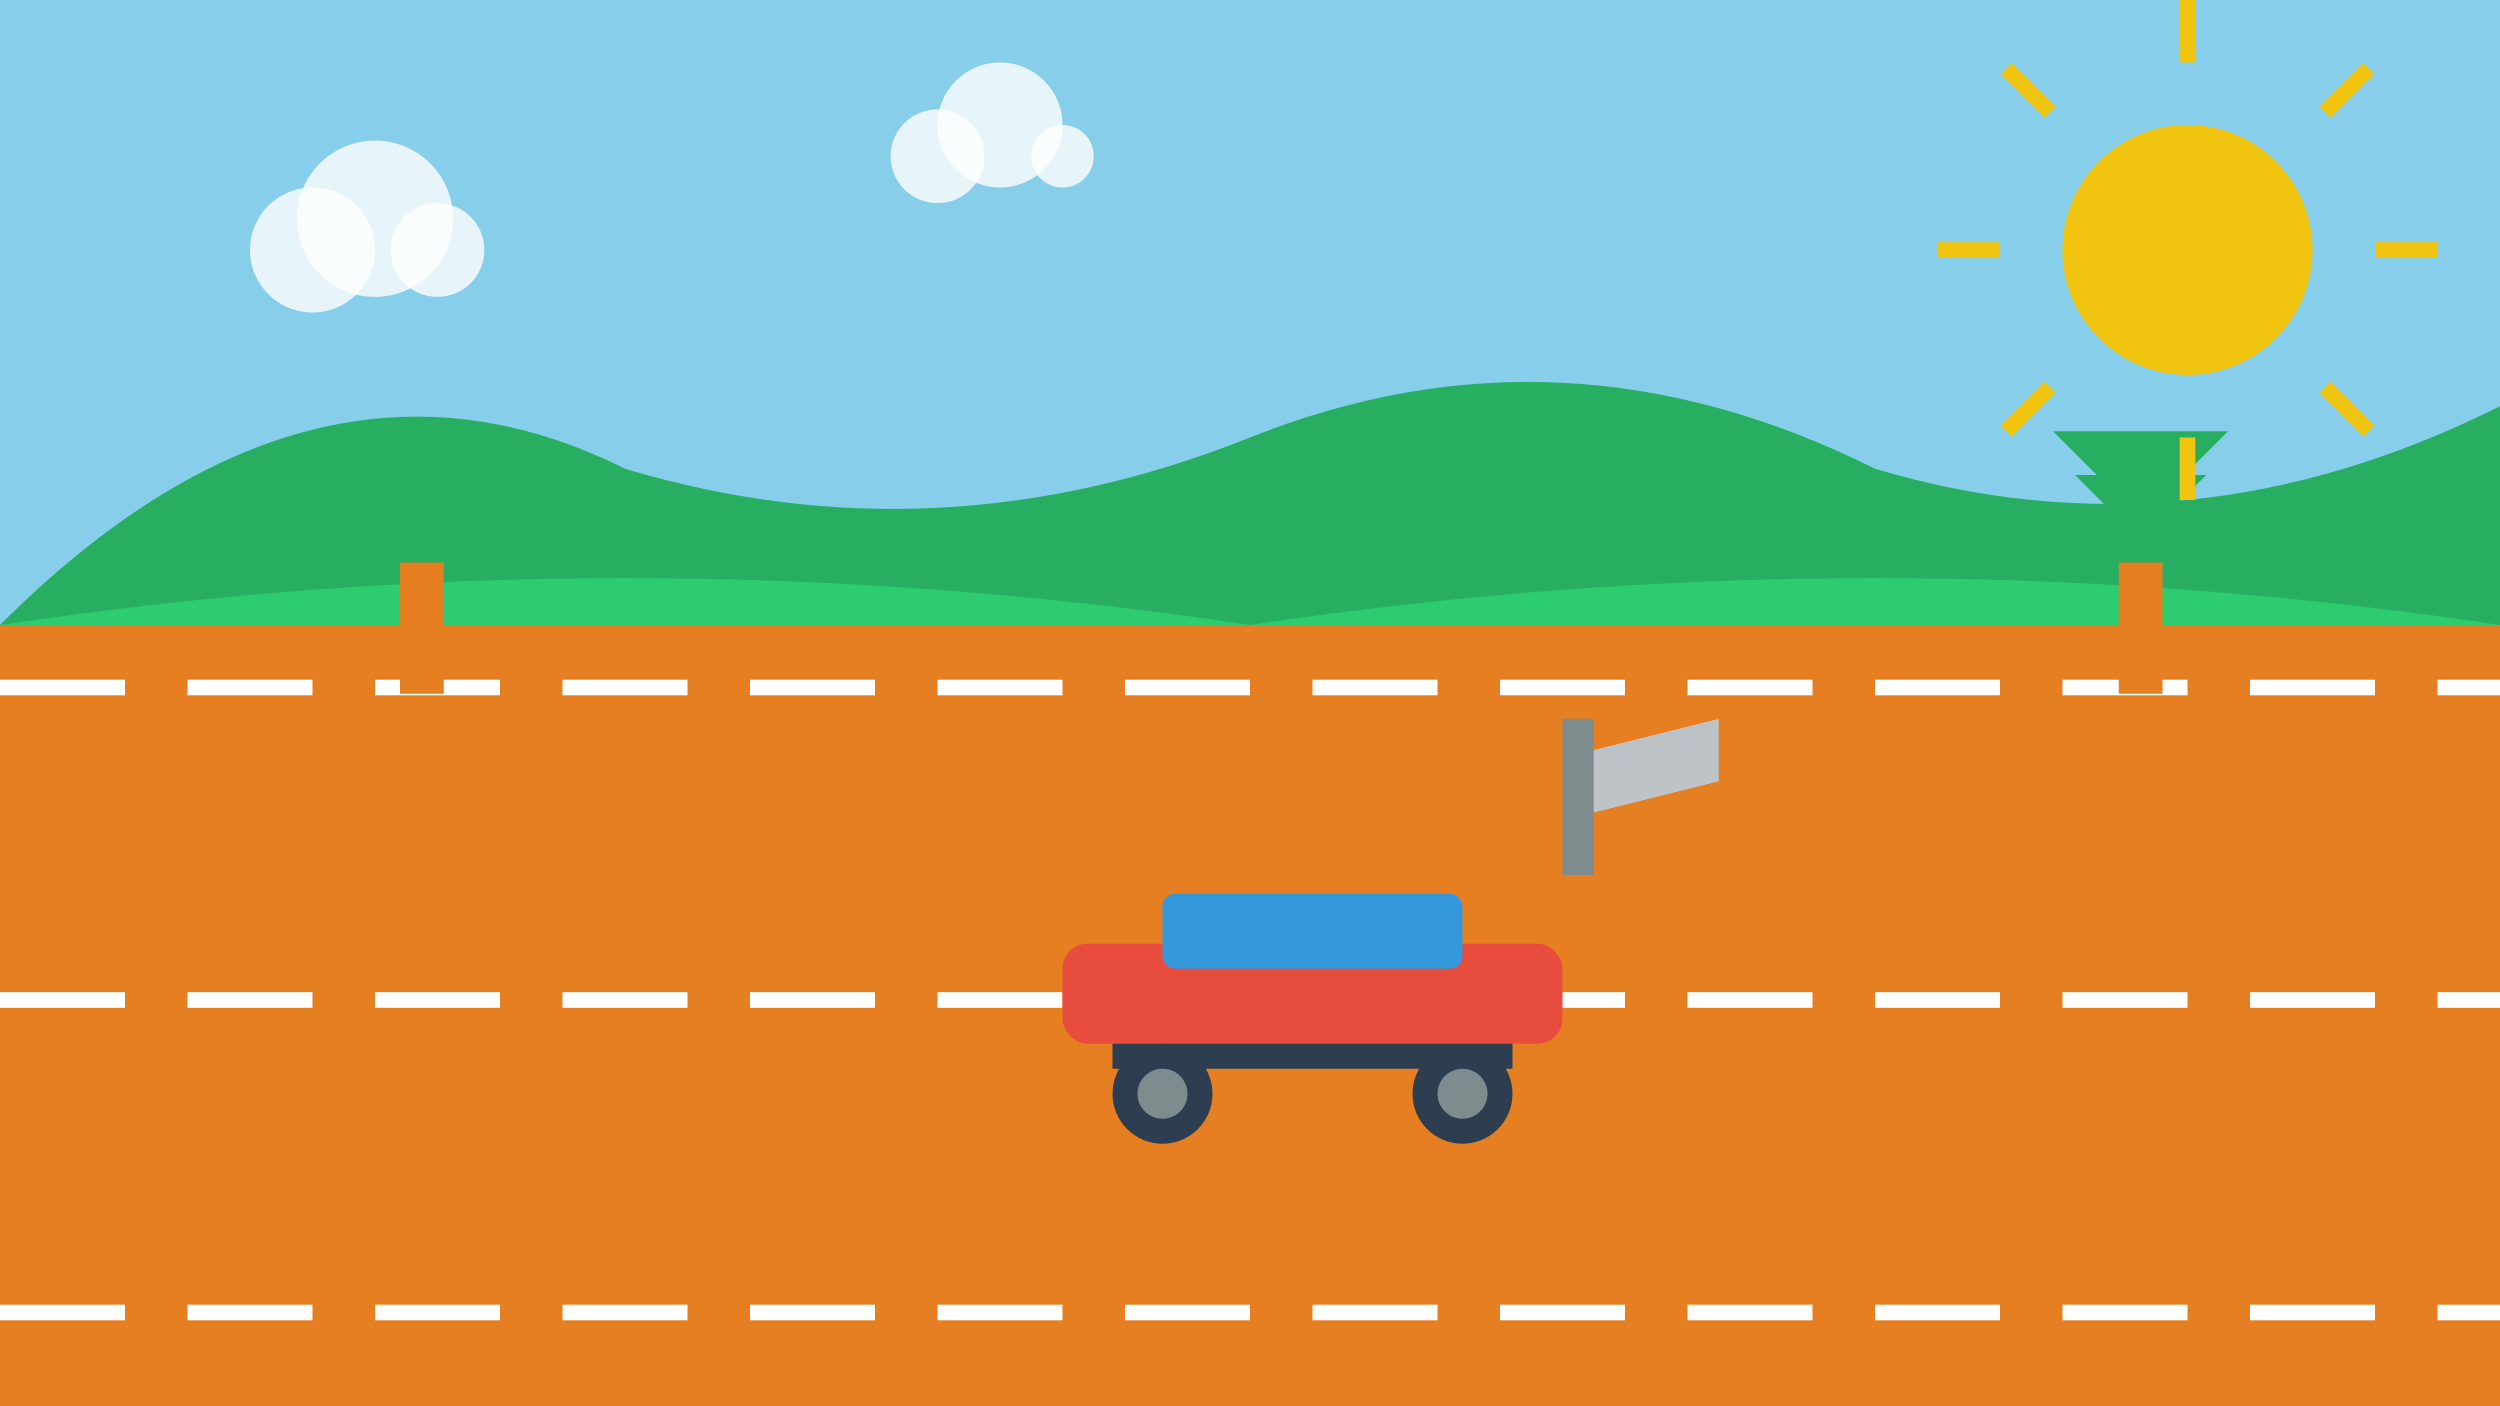
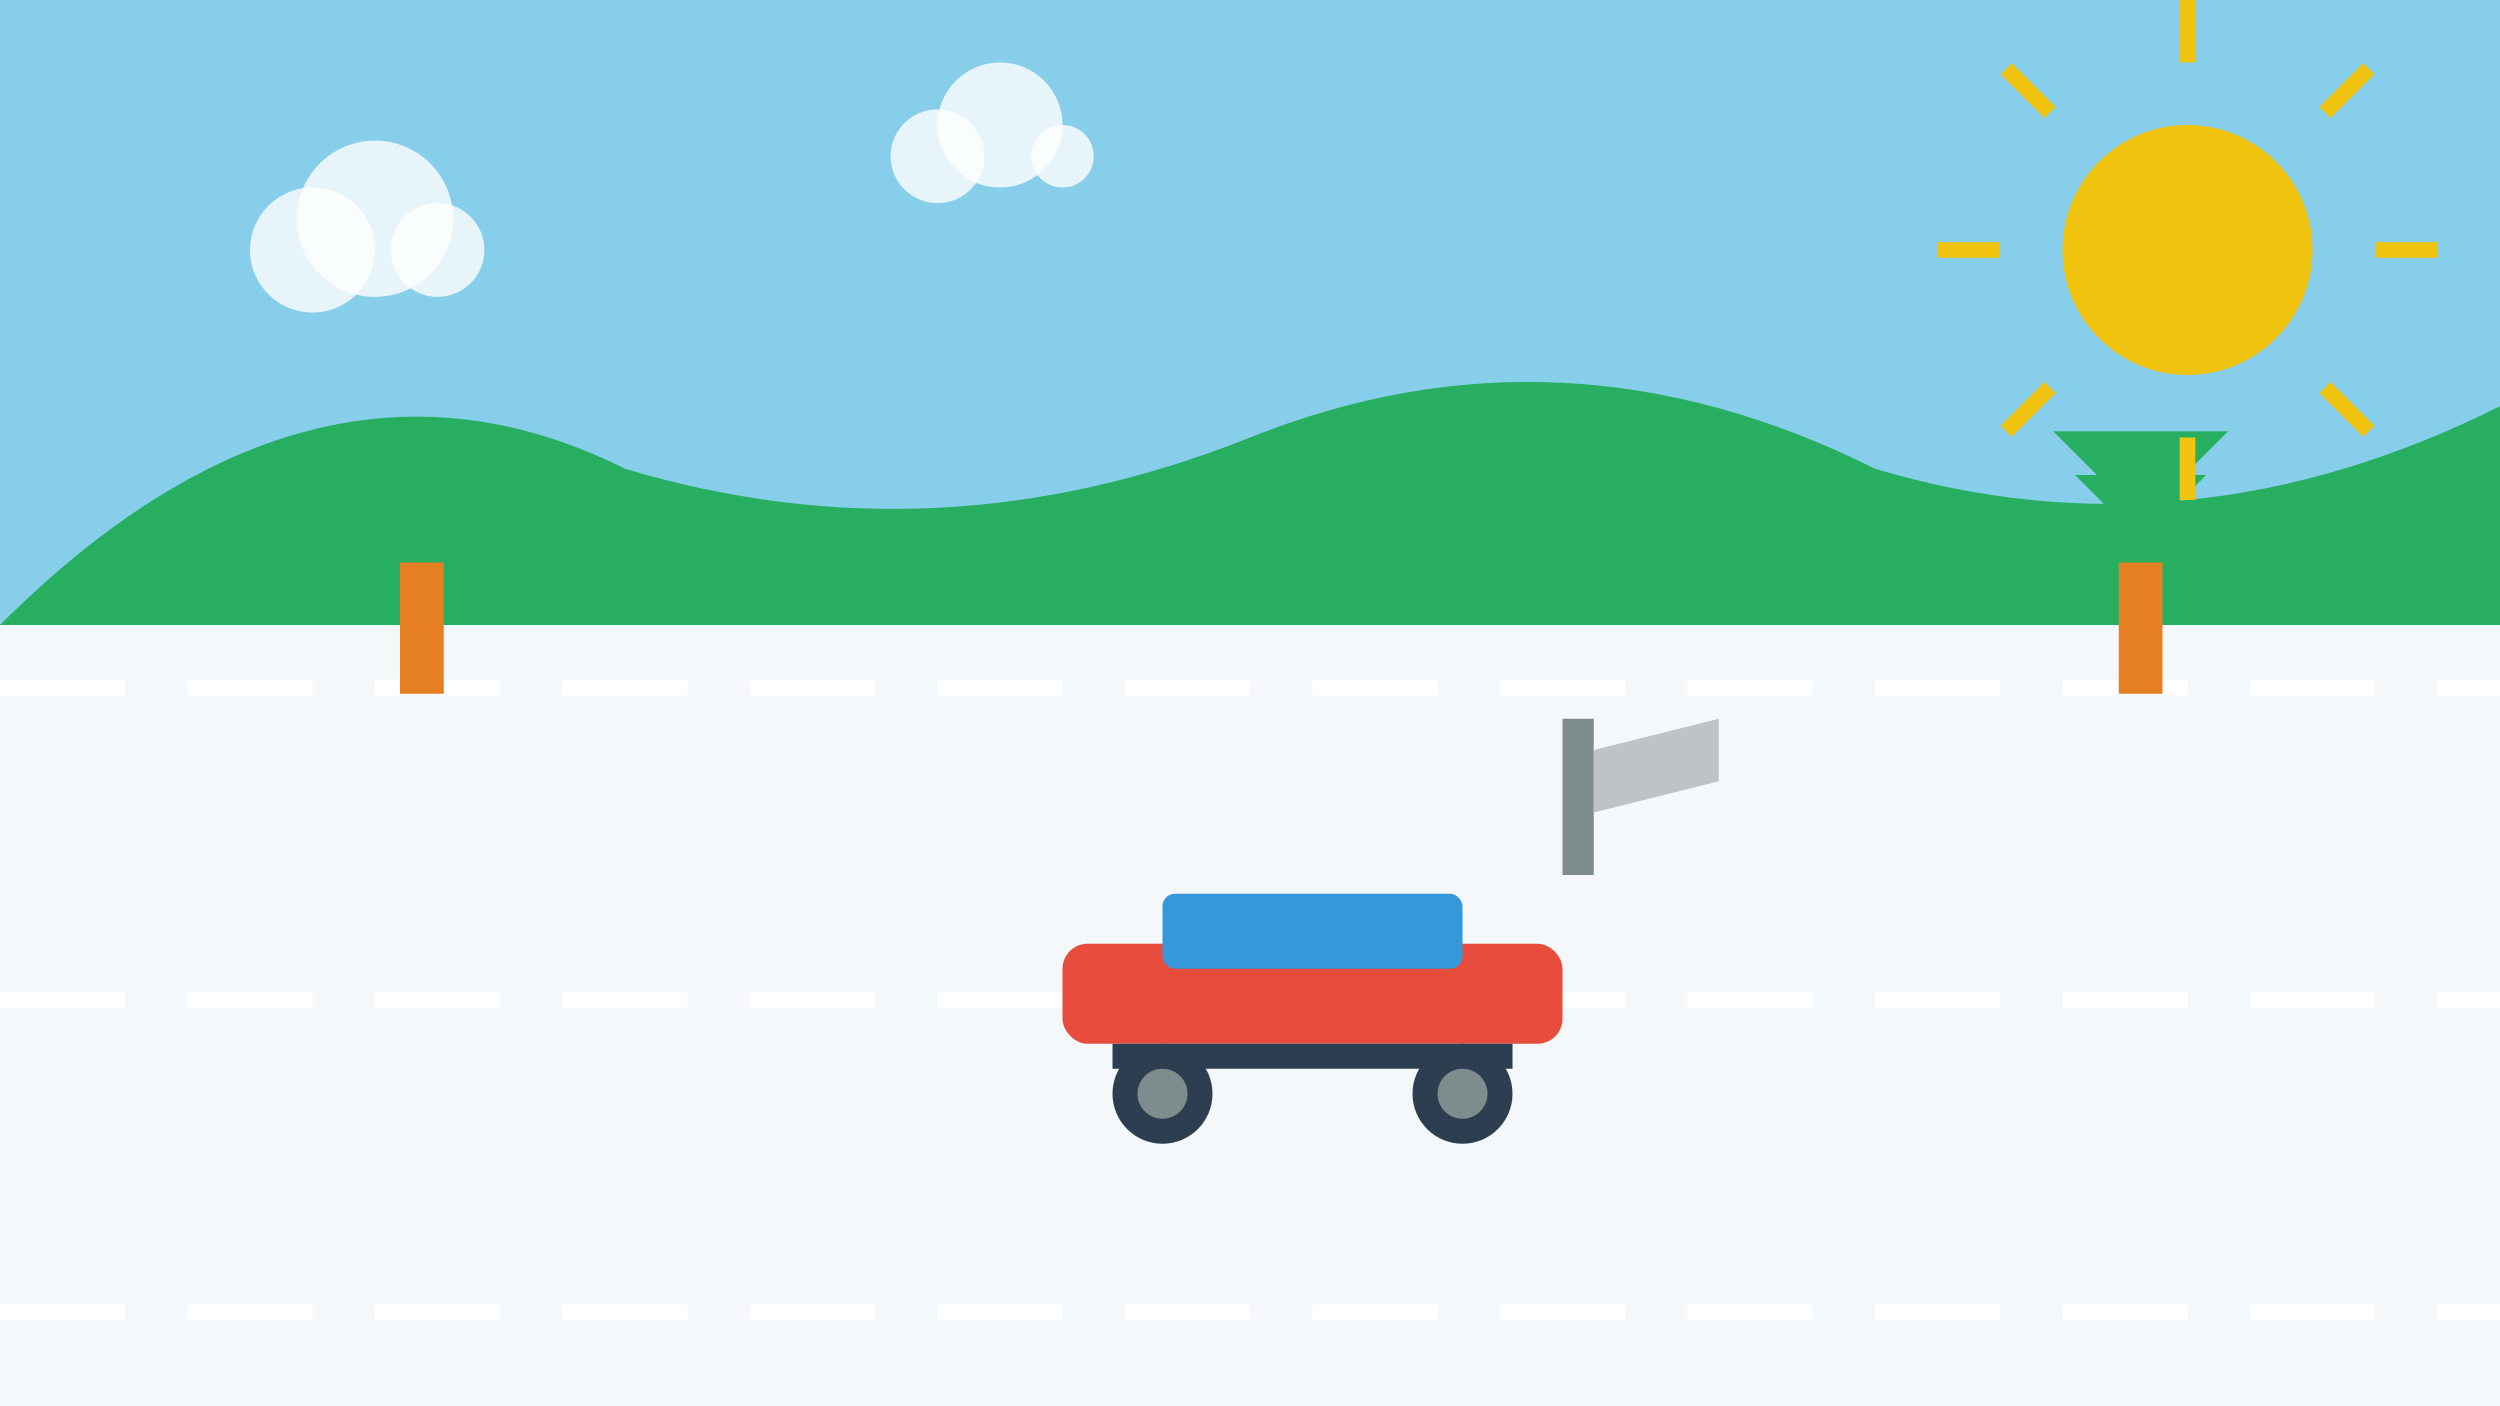
<svg xmlns="http://www.w3.org/2000/svg" width="800" height="450" viewBox="0 0 800 450" fill="none">
  <rect width="800" height="450" fill="#F5F8FA" />
  <rect width="800" height="200" fill="#87CEEB" />
  <path d="M0 200 Q100 100 200 150 Q300 180 400 140 Q500 100 600 150 Q700 180 800 130 L800 200 L0 200 Z" fill="#27AE60" />
-   <path d="M0 200 Q200 170 400 200 Q600 170 800 200 L800 250 L0 250 Z" fill="#2ECC71" />
-   <rect y="200" width="800" height="250" fill="#E67E22" />
  <path d="M0 220 L800 220" stroke="white" stroke-width="5" stroke-dasharray="40 20" />
  <path d="M0 320 L800 320" stroke="white" stroke-width="5" stroke-dasharray="40 20" />
  <path d="M0 420 L800 420" stroke="white" stroke-width="5" stroke-dasharray="40 20" />
  <g transform="translate(300, 270) scale(0.8)">
    <rect x="50" y="40" width="200" height="40" rx="10" fill="#E74C3C" />
    <rect x="90" y="20" width="120" height="30" rx="5" fill="#3498DB" />
    <rect x="70" y="80" width="160" height="10" fill="#2C3E50" />
    <circle cx="90" cy="100" r="20" fill="#2C3E50" />
    <circle cx="90" cy="100" r="10" fill="#7F8C8D" />
    <circle cx="210" cy="100" r="20" fill="#2C3E50" />
    <circle cx="210" cy="100" r="10" fill="#7F8C8D" />
  </g>
  <g transform="translate(100, 180) scale(0.7)">
    <rect x="40" y="0" width="20" height="60" fill="#E67E22" />
    <path d="M50 0 L30 -20 L40 -20 L20 -40 L30 -40 L10 -60 L90 -60 L70 -40 L80 -40 L60 -20 L70 -20 L50 0 Z" fill="#27AE60" />
  </g>
  <g transform="translate(650, 180) scale(0.7)">
    <rect x="40" y="0" width="20" height="60" fill="#E67E22" />
    <path d="M50 0 L30 -20 L40 -20 L20 -40 L30 -40 L10 -60 L90 -60 L70 -40 L80 -40 L60 -20 L70 -20 L50 0 Z" fill="#27AE60" />
  </g>
  <circle cx="700" cy="80" r="40" fill="#F1C40F" />
  <line x1="700" y1="20" x2="700" y2="0" stroke="#F1C40F" stroke-width="5" />
  <line x1="700" y1="160" x2="700" y2="140" stroke="#F1C40F" stroke-width="5" />
  <line x1="640" y1="80" x2="620" y2="80" stroke="#F1C40F" stroke-width="5" />
  <line x1="780" y1="80" x2="760" y2="80" stroke="#F1C40F" stroke-width="5" />
  <line x1="656" y1="36" x2="642" y2="22" stroke="#F1C40F" stroke-width="5" />
  <line x1="744" y1="124" x2="758" y2="138" stroke="#F1C40F" stroke-width="5" />
  <line x1="656" y1="124" x2="642" y2="138" stroke="#F1C40F" stroke-width="5" />
  <line x1="744" y1="36" x2="758" y2="22" stroke="#F1C40F" stroke-width="5" />
  <circle cx="100" cy="80" r="20" fill="white" opacity="0.8" />
  <circle cx="120" cy="70" r="25" fill="white" opacity="0.8" />
  <circle cx="140" cy="80" r="15" fill="white" opacity="0.8" />
  <circle cx="300" cy="50" r="15" fill="white" opacity="0.8" />
  <circle cx="320" cy="40" r="20" fill="white" opacity="0.8" />
  <circle cx="340" cy="50" r="10" fill="white" opacity="0.8" />
  <rect x="500" y="230" width="10" height="50" fill="#7F8C8D" />
  <path d="M510 240 L550 230 L550 250 L510 260 Z" fill="#BDC3C7" />
</svg>